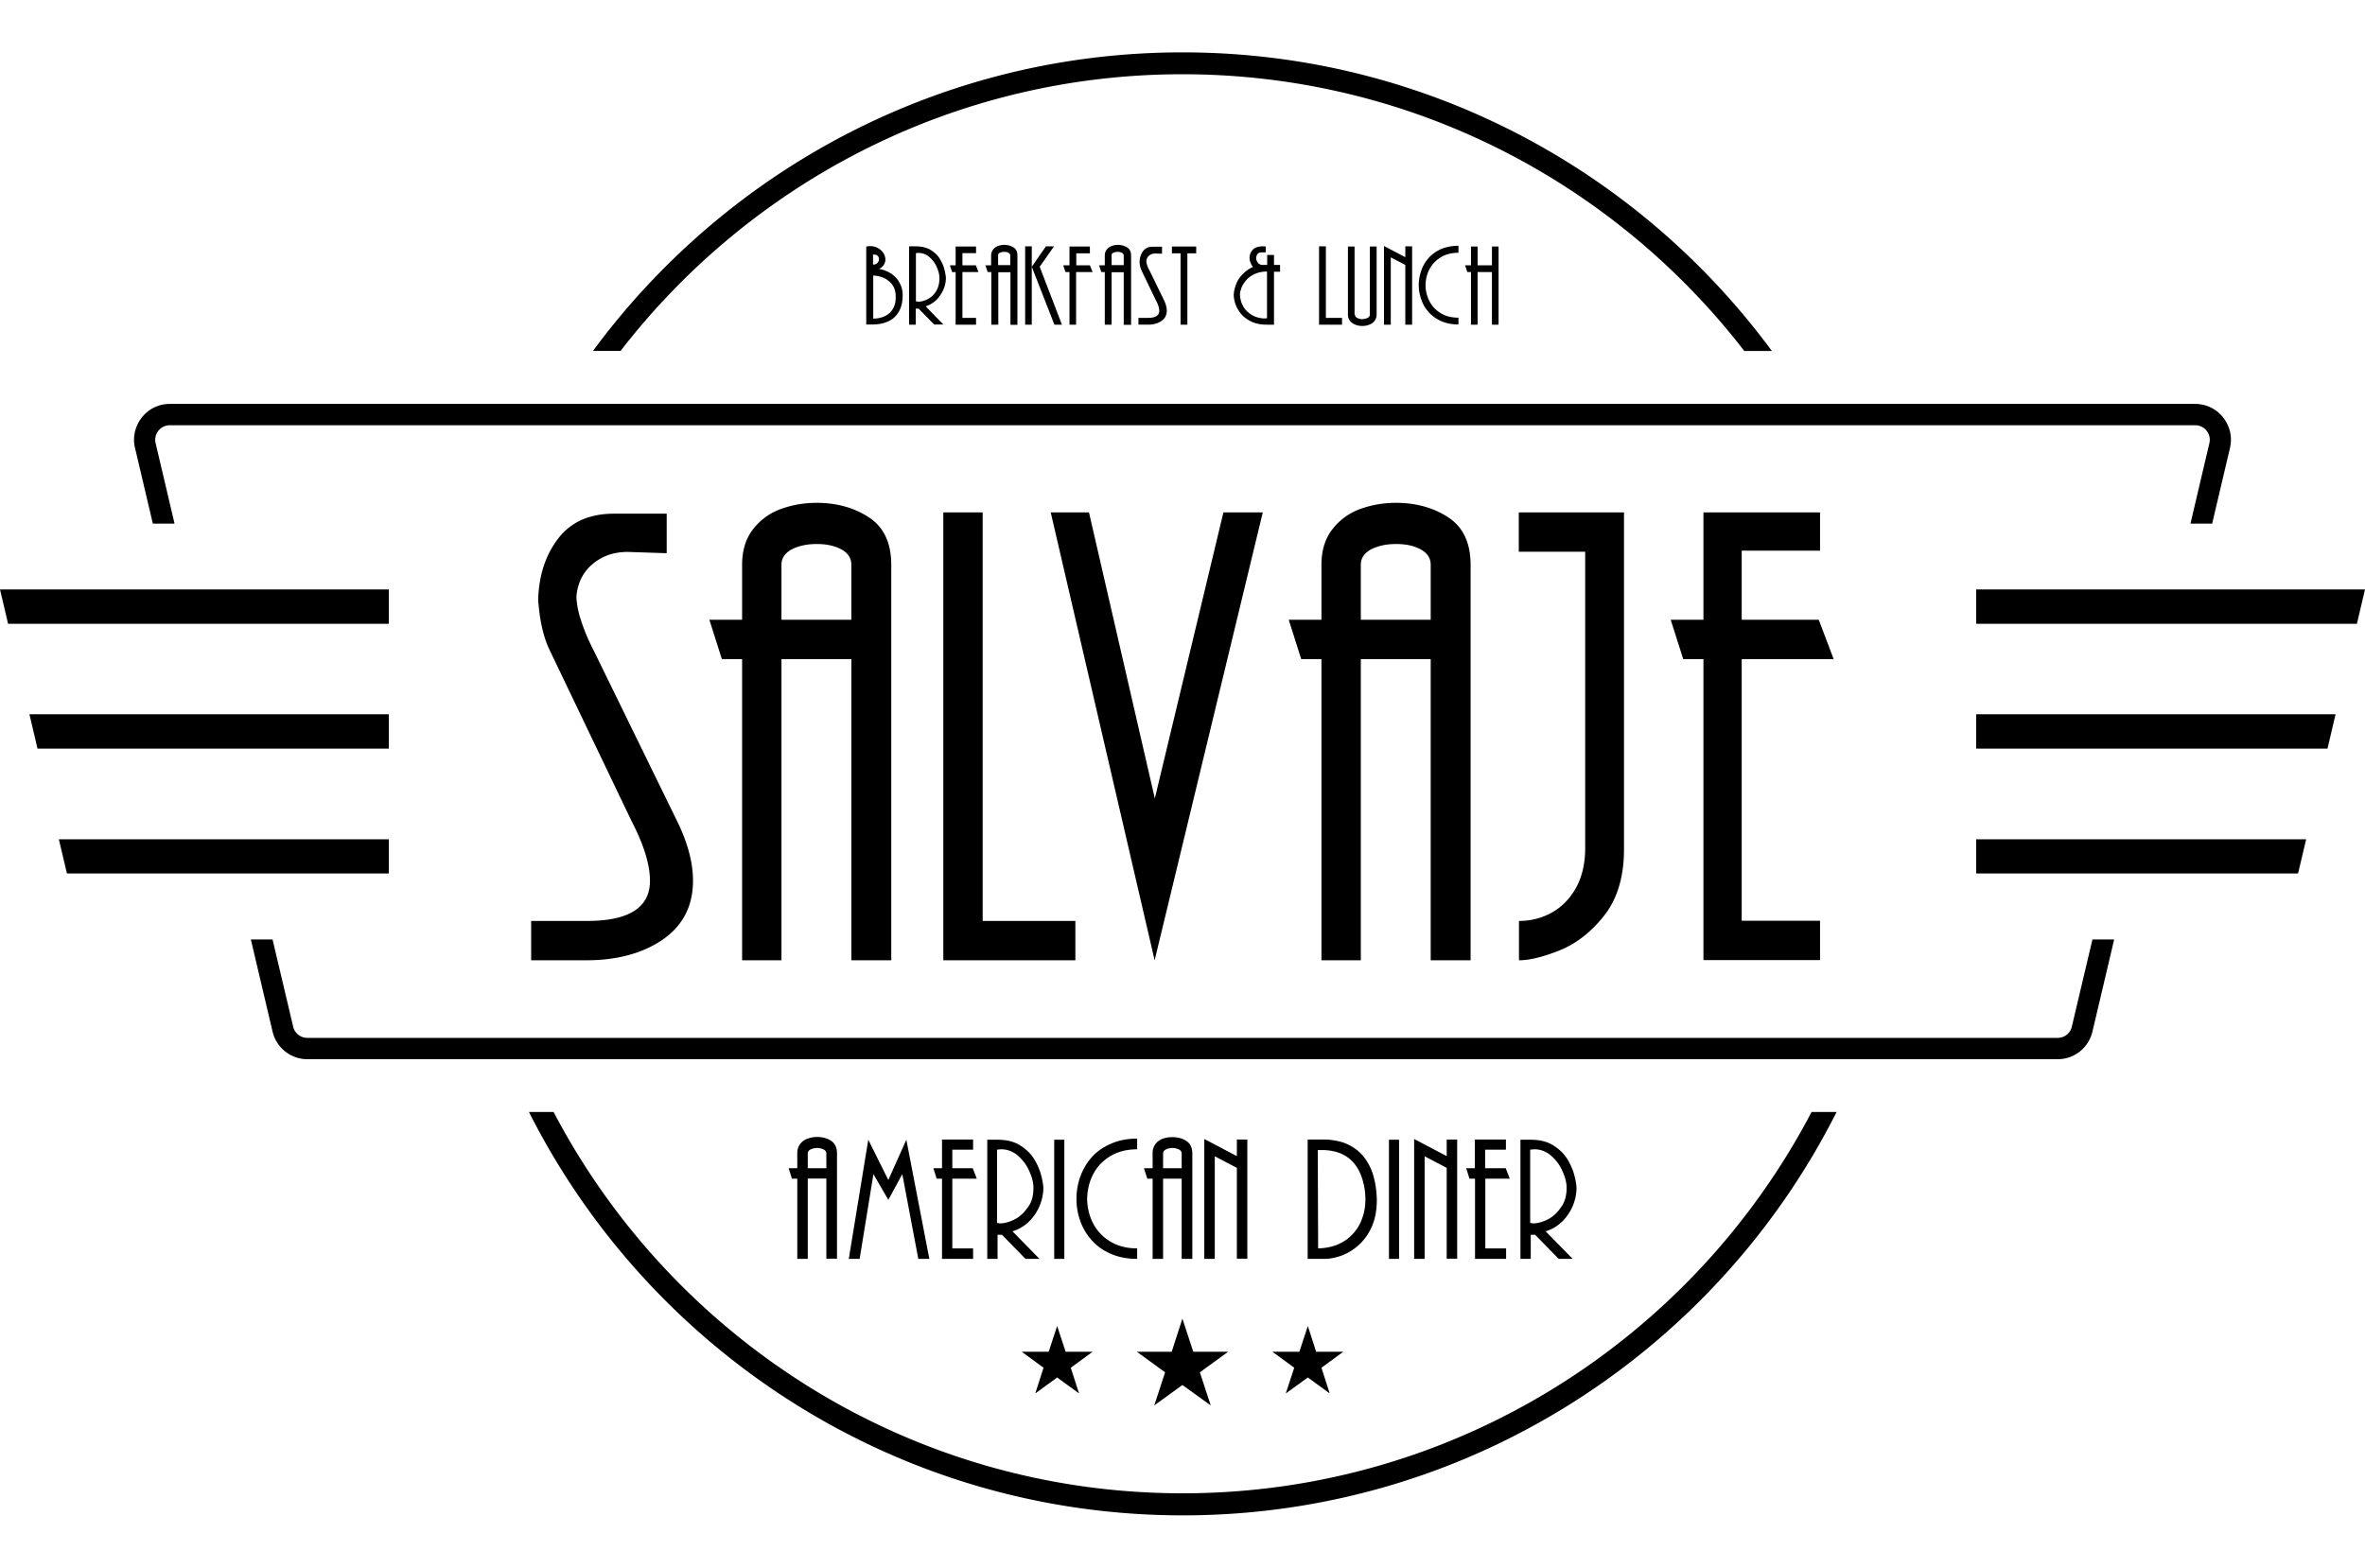
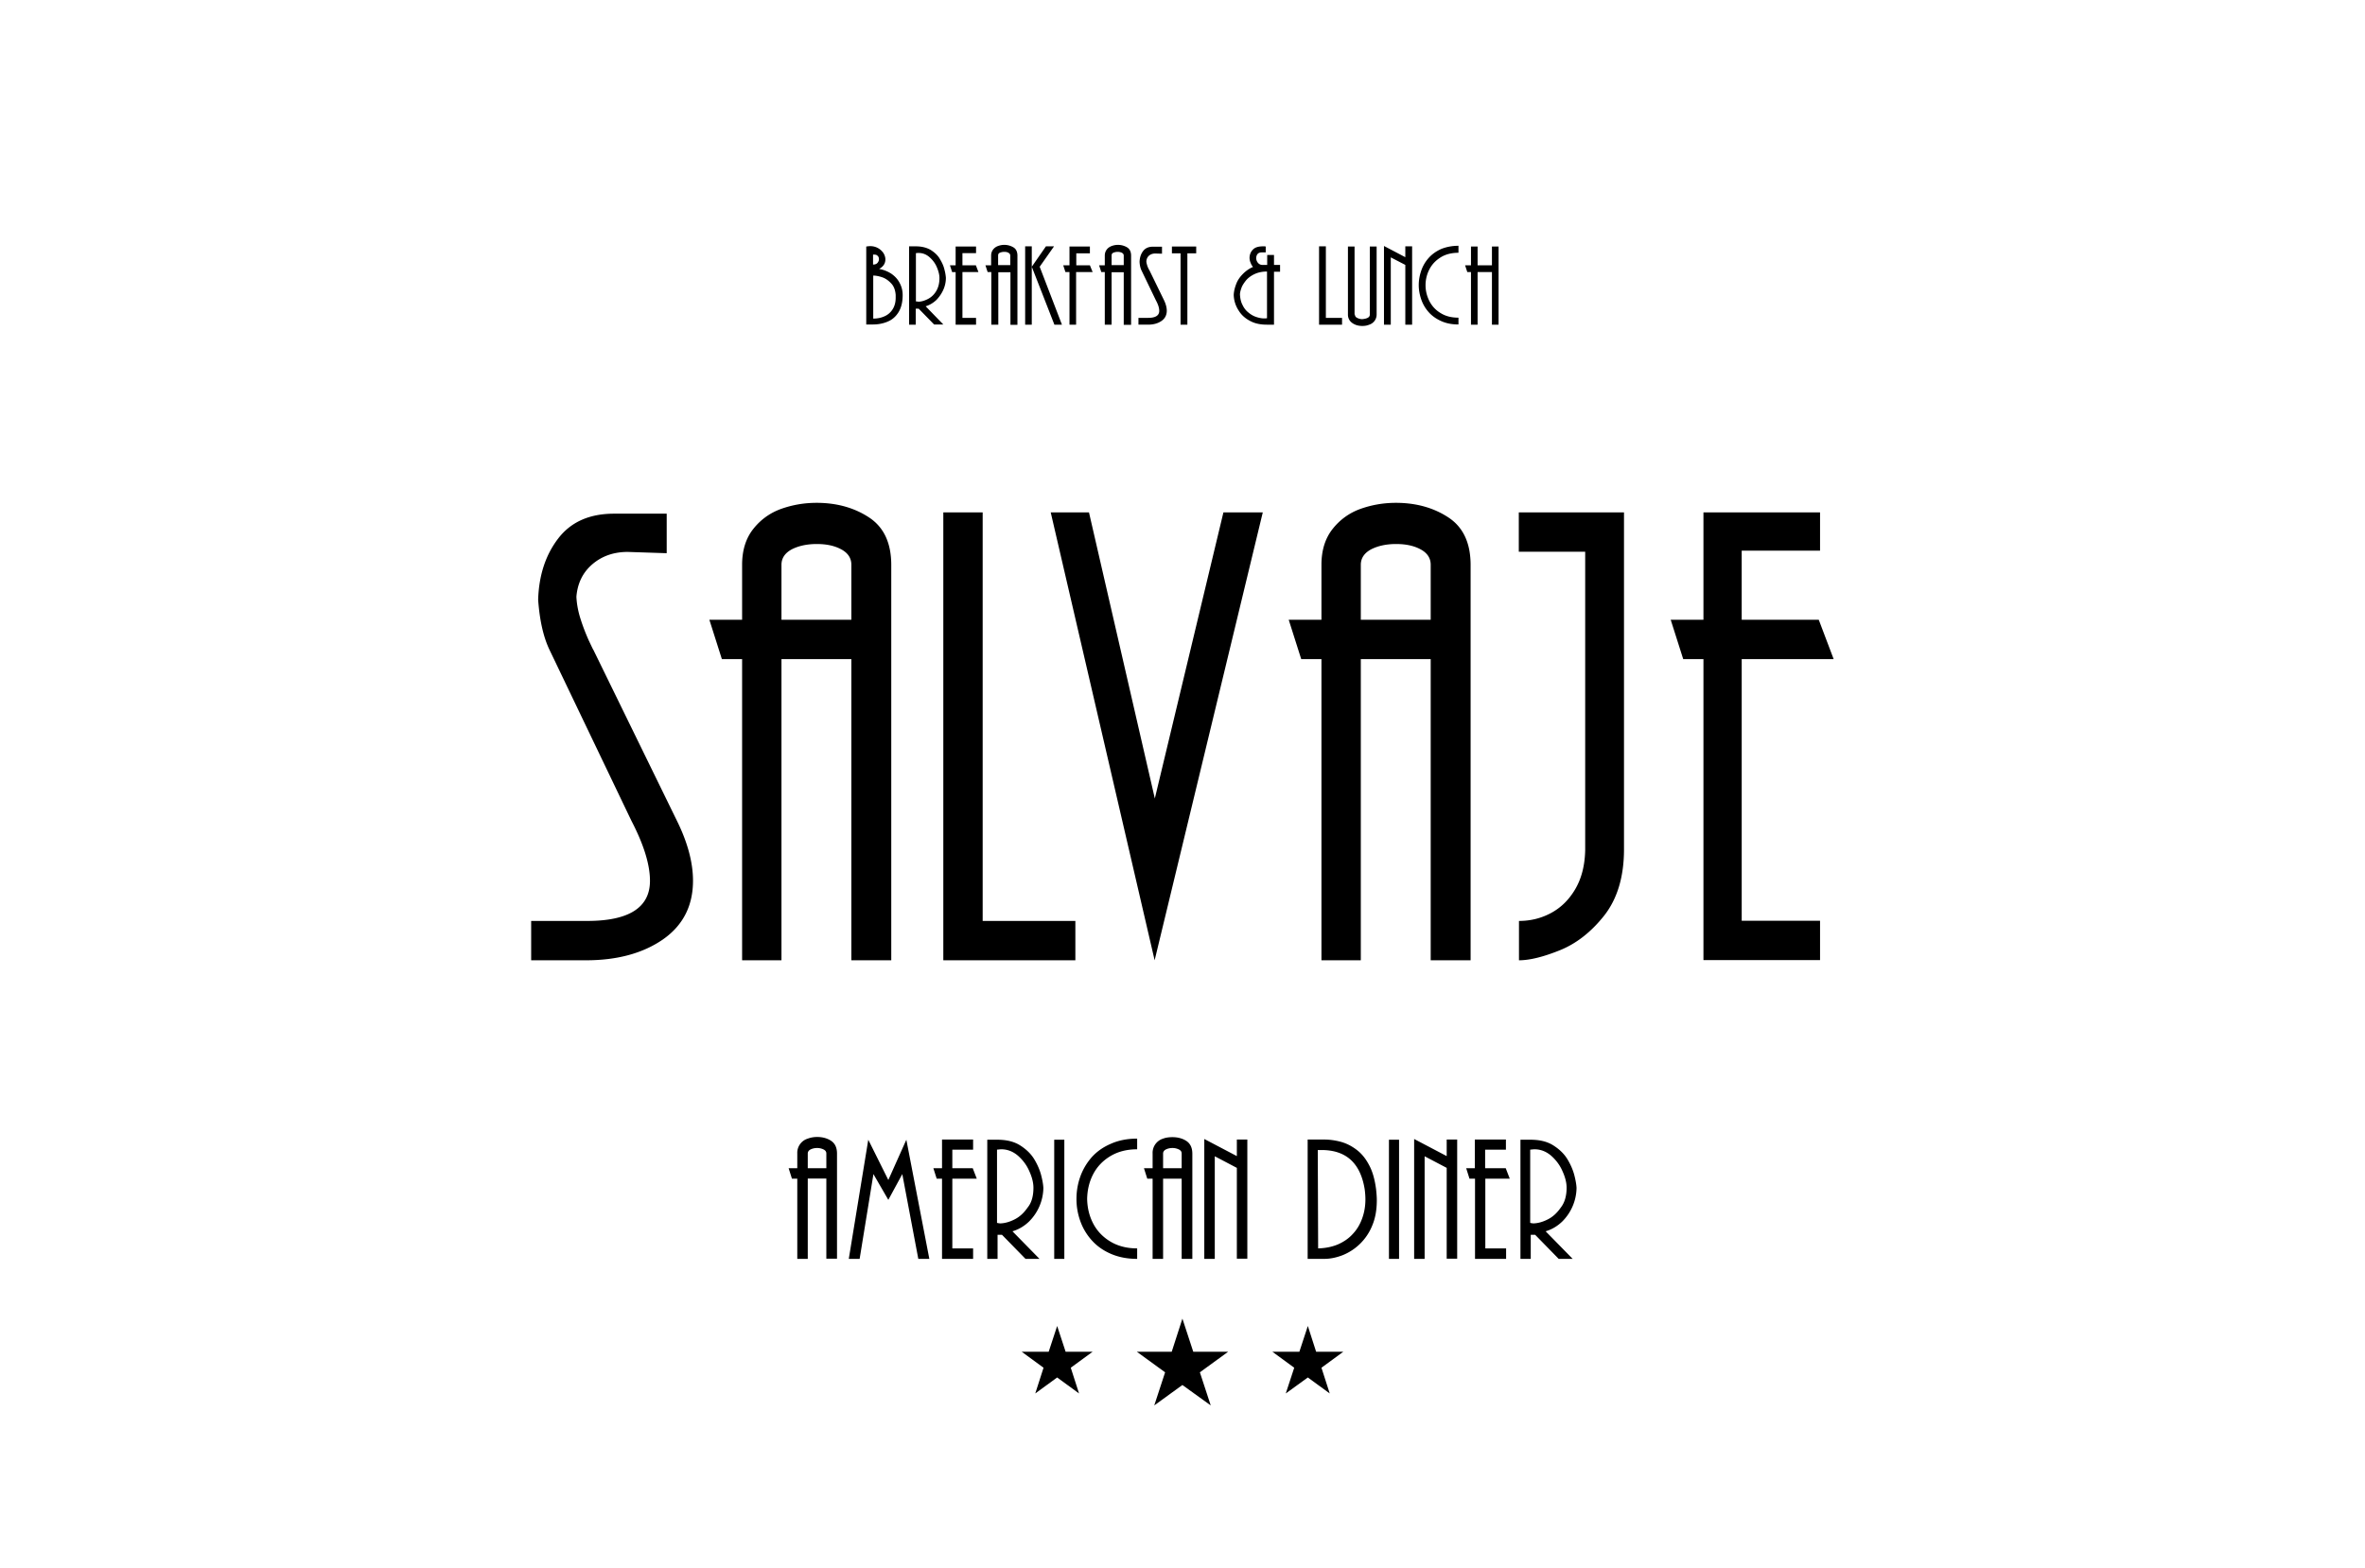
<svg xmlns="http://www.w3.org/2000/svg" version="1.1" id="Capa_1" x="0" y="0" viewBox="0 0 128.59 79.57" xml:space="preserve" width="120">
  <style>.st0{fill:#000}</style>
-   <path class="st0" d="M98.5 57.63c-6.45 12.32-19.36 20.74-34.2 20.74-14.84 0-27.75-8.42-34.2-20.74h-1.34c6.55 13 20.03 21.94 35.55 21.94 15.52 0 29-8.94 35.55-21.94H98.5zM33.74 16.24C40.8 7.1 51.87 1.19 64.29 1.19c12.42 0 23.49 5.9 30.55 15.05h1.5C89.09 6.4 77.43 0 64.29 0c-13.13 0-24.8 6.4-32.05 16.24h1.5zM7.34 21.51l.97 4.12h1.18l-1.03-4.38a.792.792 0 0 1 .77-.97h110.13a.792.792 0 0 1 .77.97l-1.03 4.38h1.18l.97-4.12c.05-.22.06-.44.04-.65-.04-.36-.18-.7-.41-1-.37-.47-.93-.74-1.52-.74H9.23c-.6 0-1.15.27-1.52.74-.32.41-.47.92-.41 1.43.01.07.02.15.04.22zM113.77 48.25l-1.12 4.74c-.08.36-.4.61-.77.61H16.71c-.37 0-.69-.25-.77-.61l-1.12-4.74h-1.18l1.18 5.01c.21.88.99 1.5 1.89 1.5h95.17c.91 0 1.68-.62 1.89-1.5l1.18-5.01h-1.18zM107.45 29.21v1.87h20.7l.44-1.87zM107.45 36v1.87h19.1l.44-1.87zM107.45 42.8v1.86h17.5l.44-1.86zM21.14 31.08v-1.87H0l.44 1.87zM21.14 37.87V36H1.6l.44 1.87zM21.14 44.66V42.8H3.2l.44 1.86z" />
  <path class="st0" d="m32.26 32.49 4.54 9.29c.59 1.19.88 2.29.88 3.27 0 1.38-.55 2.44-1.64 3.2-1.09.75-2.48 1.13-4.17 1.13h-2.99v-2.14h3.05c2.27 0 3.41-.73 3.41-2.18 0-.89-.34-1.98-1.01-3.27l-4.45-9.29c-.34-.71-.54-1.62-.62-2.73.04-1.32.4-2.43 1.09-3.33.69-.9 1.7-1.35 3.04-1.35h2.86v2.15l-2.12-.07c-.75 0-1.39.22-1.91.66-.52.44-.82 1.03-.88 1.78.02.41.1.82.23 1.22.13.41.28.79.44 1.15.17.36.25.53.25.51zM42.49 49.38h-2.14V33h-1.1l-.68-2.14h1.78v-2.99c0-.78.2-1.43.6-1.94.4-.51.91-.88 1.52-1.1.62-.22 1.26-.33 1.93-.33 1.1 0 2.06.27 2.86.8.8.53 1.2 1.39 1.2 2.58v21.5h-2.17V33h-3.8v16.38zm0-21.51v2.99h3.8v-2.99c0-.36-.18-.64-.55-.84-.37-.2-.81-.29-1.33-.29-.53 0-.99.1-1.36.29-.37.2-.56.48-.56.84zM53.43 47.24h5.04v2.14h-7.18V25.02h2.14v22.22zM62.79 40.58l3.73-15.56h2.14l-5.88 24.36-5.65-24.36h2.08l3.58 15.56zM73.99 49.38h-2.14V33h-1.1l-.68-2.14h1.78v-2.99c0-.78.2-1.43.6-1.94.4-.51.91-.88 1.52-1.1.62-.22 1.26-.33 1.93-.33 1.1 0 2.06.27 2.86.8.8.53 1.2 1.39 1.2 2.58v21.5h-2.17V33h-3.8v16.38zm0-21.51v2.99h3.8v-2.99c0-.36-.18-.64-.55-.84-.37-.2-.81-.29-1.33-.29-.53 0-.99.1-1.36.29-.37.2-.56.48-.56.84zM82.59 49.38v-2.14c.62 0 1.2-.14 1.74-.43s.98-.72 1.32-1.3c.34-.58.52-1.28.54-2.11V27.16h-3.61v-2.14h5.72v18.32c0 1.49-.36 2.69-1.07 3.6-.72.91-1.53 1.54-2.43 1.9-.9.36-1.63.54-2.21.54zM94.7 30.86h4.19L99.7 33h-5v14.23h4.26v2.14h-6.34V33h-1.1l-.68-2.14h1.78v-5.84h6.34v2.08H94.7v3.76zM47.1 10.56c.07-.01.14-.02.2-.02a.854.854 0 0 1 .73.37c.07.11.11.23.11.35 0 .22-.11.39-.34.52.24.04.46.13.65.25.19.13.35.29.46.5.11.2.17.42.17.67 0 .39-.08.7-.23.94-.15.24-.35.41-.6.51-.24.1-.51.15-.78.15h-.37v-4.24zm.38.98c.1 0 .18-.03.23-.09.05-.06.08-.12.08-.2 0-.07-.02-.14-.07-.18-.04-.05-.1-.07-.18-.07h-.07v.54zm1.22 1.65c-.02-.26-.1-.48-.25-.63-.15-.16-.31-.27-.49-.33s-.34-.09-.48-.09v2.34c.22 0 .42-.04.6-.12.19-.08.34-.21.45-.38.11-.17.17-.38.17-.63v-.16zM49.79 14.81h-.36v-4.26h.36c.33 0 .6.07.82.2.22.14.39.3.5.5.12.2.2.38.24.56.05.18.07.33.08.45 0 .21-.04.42-.13.63s-.22.4-.38.57c-.17.16-.36.28-.59.35l.96.99h-.5l-.84-.86h-.16v.87zm1.29-2.54c0-.17-.05-.37-.14-.58-.09-.22-.23-.4-.4-.55s-.37-.23-.59-.23c-.03 0-.08 0-.15.01v2.62c.02.01.04.01.07.01.03 0 .05.01.06.01.16 0 .33-.05.51-.14s.34-.23.46-.43.18-.43.18-.72zM52.33 11.58h.73l.14.37h-.87v2.49h.74v.37h-1.11v-2.86h-.19l-.12-.37h.31v-1.02h1.11v.36h-.74v.66zM54.27 14.81h-.37v-2.86h-.2l-.12-.37h.31v-.52c0-.14.04-.25.11-.34a.58.58 0 0 1 .27-.19.974.974 0 0 1 .84.08c.14.09.21.24.21.45v3.76h-.38v-2.86h-.66v2.85zm0-3.76v.52h.66v-.52c0-.06-.03-.11-.1-.15s-.14-.05-.23-.05-.17.02-.24.05-.09.09-.09.15zM56.1 11.66l.77-1.11h.44l-.78 1.11 1.21 3.15h-.41l-1.23-3.15v3.15h-.36v-4.26h.36v1.11zM58.52 11.58h.74l.15.37h-.9v2.86h-.36v-2.86h-.22l-.12-.37h.34v-1.02h1.11v.37h-.74v.65zM60.44 14.81h-.37v-2.86h-.19l-.12-.37h.31v-.52c0-.14.04-.25.11-.34s.16-.15.27-.19a.974.974 0 0 1 .84.08c.14.09.21.24.21.45v3.76h-.4v-2.86h-.66v2.85zm0-3.76v.52h.66v-.52c0-.06-.03-.11-.1-.15a.521.521 0 0 0-.23-.05c-.09 0-.17.02-.24.05s-.09.09-.09.15zM62.5 11.86l.79 1.62c.1.21.15.4.15.57 0 .24-.1.43-.29.56-.19.13-.43.2-.73.2h-.52v-.37h.53c.4 0 .6-.13.6-.38 0-.16-.06-.35-.18-.57l-.78-1.62c-.06-.12-.1-.28-.11-.48.01-.23.07-.42.19-.58s.3-.24.53-.24h.5v.38l-.37-.01c-.13 0-.24.04-.33.11-.09.08-.14.18-.15.31 0 .07.02.14.04.21a1.192 1.192 0 0 0 .13.29zM64.56 14.81h-.37v-3.88h-.47v-.37h1.32v.37h-.48v3.88zM68.81 10.88h-.21c-.19 0-.29.11-.3.32.01.1.04.18.1.25.06.07.14.11.24.11h.26v-.54h.37v.54h.33v.37h-.33v2.88h-.39c-.31 0-.57-.05-.78-.14-.32-.14-.57-.34-.74-.61-.18-.27-.27-.56-.28-.87.01-.22.07-.43.15-.63s.21-.37.36-.52c.15-.15.33-.28.54-.37a.675.675 0 0 1-.13-.22.717.717 0 0 1-.06-.29c.01-.18.07-.32.19-.44s.3-.17.55-.17c.06 0 .11 0 .14.01v.32zm-1.39 2.28c.01.22.05.41.14.58.08.17.19.31.32.41.13.11.27.19.42.24.15.05.29.08.43.08.04 0 .09 0 .16-.01v-2.54c-.26 0-.49.05-.68.14-.19.09-.34.2-.46.34-.11.14-.2.27-.25.41-.05.14-.08.26-.08.35zM72.09 14.44h.88v.37h-1.25v-4.26h.37v3.89zM73.67 14.26c0 .08.04.14.12.18.08.04.17.07.28.07.11-.01.21-.03.29-.07.08-.04.12-.1.12-.18v-3.7h.37v3.7a.575.575 0 0 1-.4.55c-.12.05-.24.07-.38.07-.13 0-.26-.02-.38-.07s-.22-.12-.29-.21a.554.554 0 0 1-.11-.34v-3.7h.36v3.7zM75.62 14.81h-.37v-4.28l1.16.61v-.59h.37v4.26h-.37v-3.25l-.79-.41v3.66zM79.3 10.52v.38c-.37 0-.7.08-.97.25-.27.17-.47.38-.61.65s-.21.56-.21.87c0 .31.08.6.21.86.14.27.34.49.61.65.27.17.59.25.97.25v.37c-.35 0-.66-.06-.93-.18s-.5-.28-.68-.48-.32-.43-.41-.69c-.09-.26-.14-.52-.14-.79 0-.28.05-.54.14-.8.09-.26.23-.49.41-.69.18-.2.41-.36.68-.48.28-.11.59-.17.93-.17zM81.48 14.81h-.36v-2.86h-.78v2.86h-.36v-2.86h-.2l-.12-.37h.32v-1.02h.36v1.02h.78v-1.02h.36v4.25zM43.92 65.62h-.57v-4.36h-.29l-.18-.57h.47v-.8a.807.807 0 0 1 .57-.81c.16-.06.33-.09.51-.09.29 0 .55.07.76.21.21.14.32.37.32.69v5.72h-.58v-4.36h-1.01v4.37zm0-5.73v.8h1.01v-.8c0-.1-.05-.17-.15-.22a.784.784 0 0 0-.35-.08c-.14 0-.26.03-.36.08-.1.05-.15.13-.15.22zM48.3 61.33l.98-2.19 1.25 6.48h-.6l-.87-4.61-.76 1.4-.81-1.4-.75 4.61h-.59l1.06-6.48 1.09 2.19zM51.77 60.69h1.12l.22.57h-1.33v3.79h1.13v.57h-1.69v-4.36h-.29l-.18-.57h.47v-1.56h1.69v.55h-1.13v1.01zM54.23 65.62h-.55v-6.48h.55c.5 0 .91.1 1.24.31.33.21.59.46.77.76.18.3.3.59.37.86s.11.5.12.69a2.631 2.631 0 0 1-.78 1.83c-.26.25-.56.43-.9.53l1.47 1.5h-.76l-1.28-1.31h-.24v1.31zm1.96-3.87c0-.26-.07-.56-.22-.89-.14-.33-.35-.61-.62-.85-.27-.23-.57-.35-.91-.35-.05 0-.12.01-.23.02v3.98c.03.01.06.02.1.02.04.01.07.01.09.01.24-.01.5-.08.77-.22.28-.14.51-.36.71-.65.22-.27.31-.64.31-1.07zM57.87 65.62h-.55v-6.48h.55v6.48zM61.83 59.08v.58c-.57 0-1.06.13-1.47.38-.41.25-.72.58-.93.99-.21.41-.31.85-.32 1.33.01.47.11.91.32 1.32.21.41.52.74.93.99.41.25.9.38 1.47.38v.57c-.53 0-1-.09-1.42-.27s-.76-.42-1.04-.73a3.13 3.13 0 0 1-.63-1.05 3.54 3.54 0 0 1-.21-1.21c0-.42.07-.83.21-1.22.14-.39.35-.74.62-1.05.28-.31.62-.55 1.04-.73.43-.19.9-.28 1.43-.28zM63.24 65.62h-.57v-4.36h-.29l-.18-.57h.47v-.8a.807.807 0 0 1 .57-.81c.16-.06.33-.08.51-.08.29 0 .55.07.76.21.21.14.32.37.32.69v5.72h-.58v-4.36h-1.01v4.36zm0-5.73v.8h1.01v-.8c0-.1-.05-.17-.15-.22a.784.784 0 0 0-.35-.08c-.14 0-.26.03-.36.08-.1.05-.15.13-.15.22zM66.05 65.62h-.57V59.1l1.77.93v-.9h.57v6.48h-.57v-4.94l-1.2-.63v5.58zM71.1 59.13h.89c.3 0 .6.04.9.12.3.08.58.22.85.42.27.2.5.47.69.83.2.36.32.8.39 1.33.02.2.04.39.04.6 0 .52-.08.98-.25 1.38A2.901 2.901 0 0 1 73 65.42c-.34.13-.67.2-1 .2h-.9v-6.49zm.57 5.92c.39-.01.74-.08 1.06-.21.32-.14.59-.32.81-.56.23-.24.4-.52.52-.85s.18-.67.18-1.05c0-.14-.01-.33-.04-.55-.23-1.42-1.01-2.13-2.35-2.13h-.2l.02 5.35zM76.07 65.62h-.55v-6.48h.55v6.48zM77.46 65.62h-.57V59.1l1.77.93v-.9h.57v6.48h-.57v-4.94l-1.2-.63v5.58zM80.75 60.69h1.12l.22.57h-1.33v3.79h1.13v.57H80.2v-4.36h-.3l-.18-.57h.47v-1.56h1.69v.55h-1.13v1.01zM83.22 65.62h-.55v-6.48h.55c.5 0 .91.1 1.24.31.33.21.59.46.77.76.18.3.3.59.37.86s.11.5.12.69a2.631 2.631 0 0 1-.78 1.83c-.26.25-.56.43-.9.53l1.47 1.5h-.76l-1.28-1.31h-.24v1.31zm1.96-3.87c0-.26-.07-.56-.22-.89-.14-.33-.35-.61-.62-.85-.27-.23-.57-.35-.91-.35-.05 0-.12.01-.23.02v3.98c.03.01.06.02.1.02.04.01.07.01.09.01.24-.01.5-.08.77-.22.28-.14.51-.36.71-.65.21-.27.31-.64.31-1.07zM64.29 68.87l.59 1.8h1.9l-1.54 1.12.59 1.8-1.54-1.11-1.53 1.11.59-1.8-1.54-1.12h1.9zM71.11 69.27l.45 1.4h1.48l-1.19.87.45 1.4-1.19-.87-1.2.87.46-1.4-1.19-.87h1.47zM57.48 69.27l.46 1.4h1.47l-1.19.87.45 1.4-1.19-.87-1.19.87.45-1.4-1.19-.87h1.47z" />
</svg>